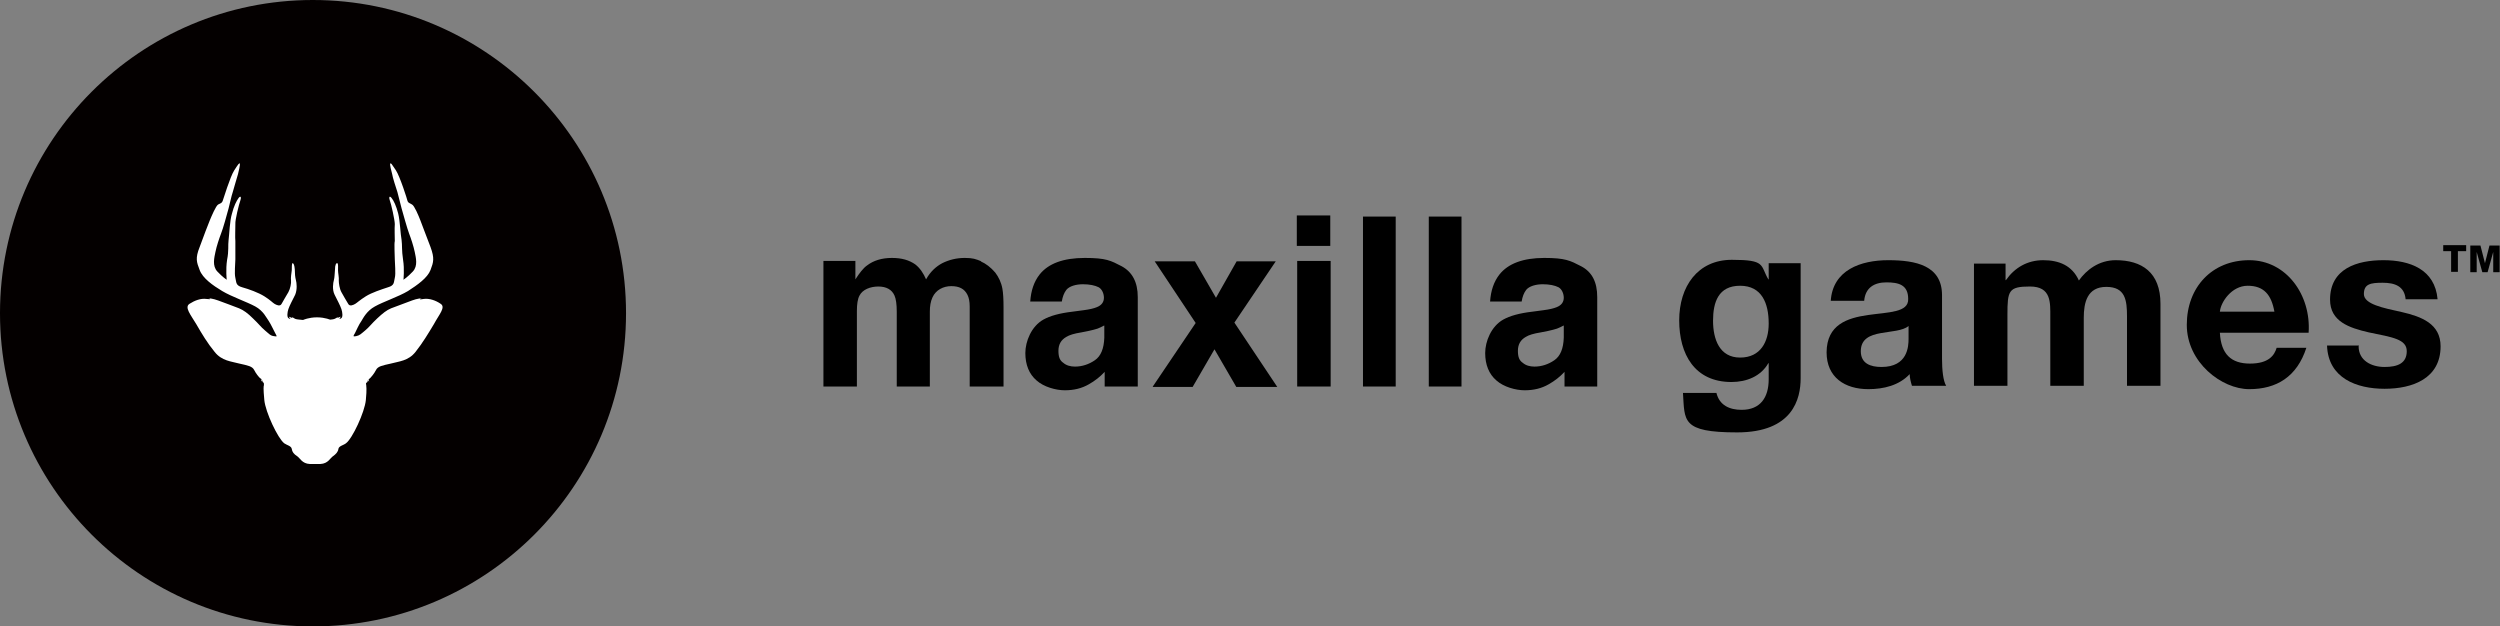
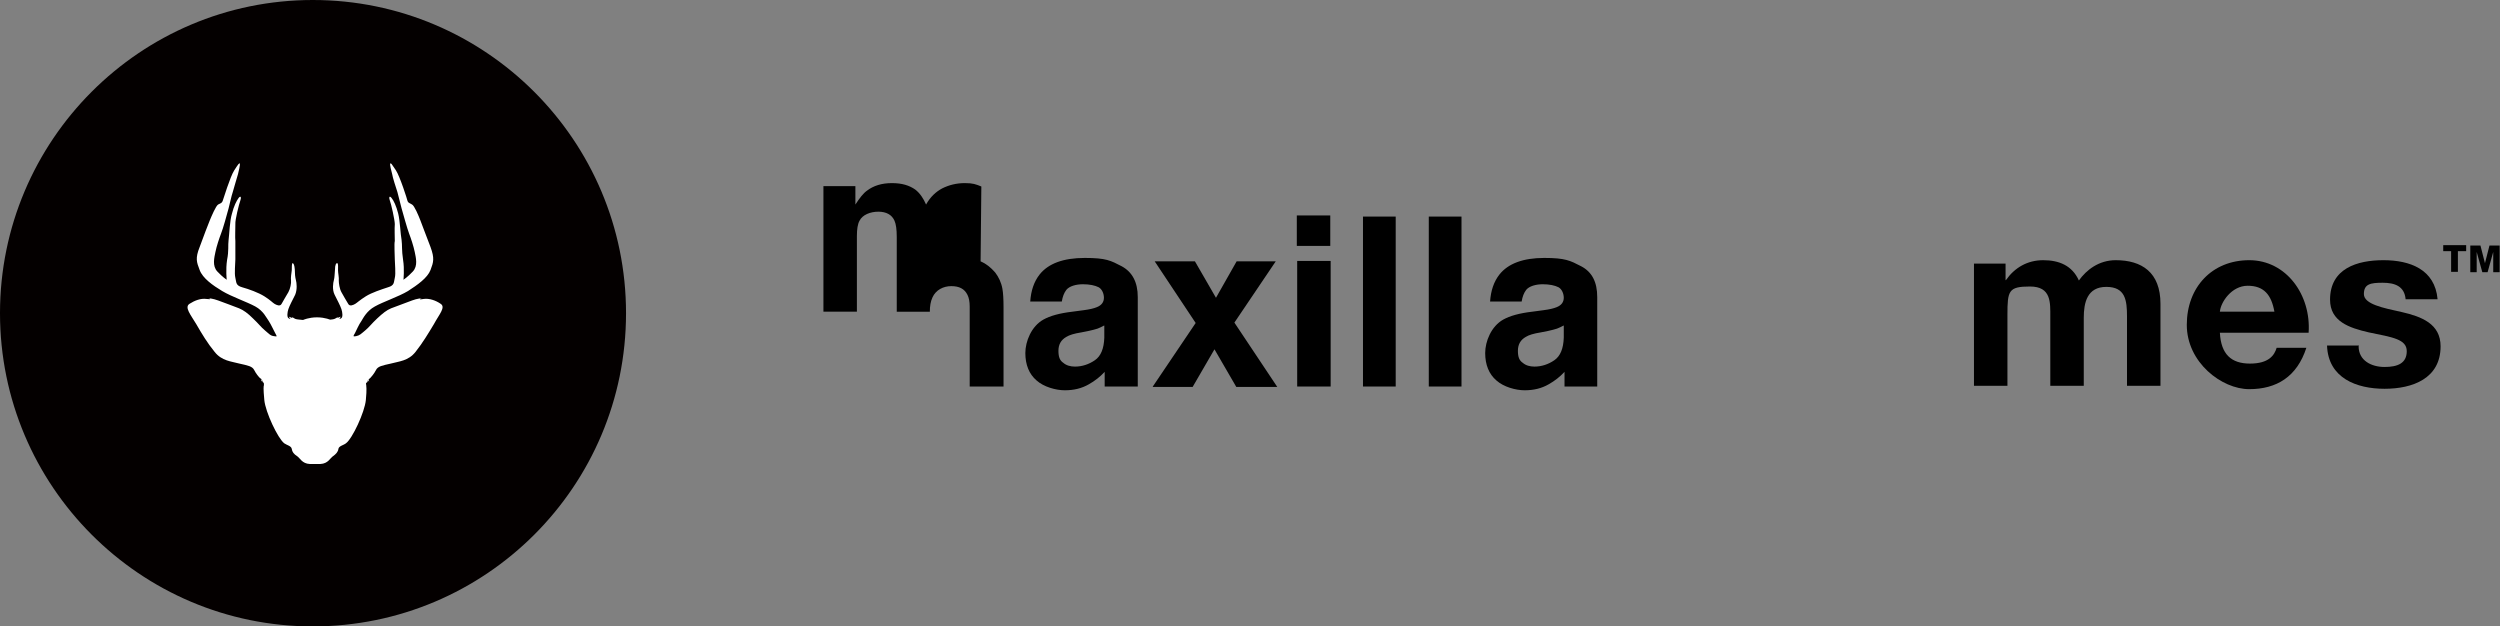
<svg xmlns="http://www.w3.org/2000/svg" id="_レイヤー_1" data-name="レイヤー_1" version="1.1" viewBox="0 0 664.9 166.5">
  <rect x="0" y="0" width="664.9" height="166.5" fill="#808080" stroke="none" />
  <defs>
    <style>
      .st0 {
        fill: #040000;
      }

      .st1 {
        fill: #fff;
      }
    </style>
  </defs>
  <g>
    <g>
      <path class="st0" d="M0,83.3C0,37.3,37.3,0,83.2,0s83.3,37.3,83.3,83.3-37.3,83.3-83.3,83.3S0,129.2,0,83.3Z" />
      <path class="st1" d="M86.9,85.1c.7-.1,1.7-.1,2.1-.3.5-.2,1.1-.7.8-.4-.3.3.4,0,.6-.1.3-.2.2,0,0,.3-.3.3,0,.3.4,0,.4-.3.3-1.5,0-2.4-.3-.9-1.1-2.4-1.8-3.8-.7-1.4-.4-3.2-.2-3.9.2-.7.2-1.8.3-2.9,0-1.1.3-1.7.6-1.6.3,0,.2,1.3.2,1.9,0,.7.3,2,.2,2.7,0,.7.2,2.2.7,3.1.5.9,1.3,2.3,1.8,3.1.4.8,1.4.3,1.9,0,.5-.3,1.2-1,2.8-2,1.6-1,4.1-1.8,5.9-2.4,1.8-.5,1.5-1.4,1.8-2.5.3-1.1,0-3.9,0-4.9,0-1-.2-4.2,0-4.9,0-.8-.1-3.4,0-4.5,0-1.1-1-5.5-1.3-6.2-.3-.8-.2-1.5.4-.8.6.7,1.3,2.2,1.8,4.2.5,2,.6,5.5.9,7,.2,1.5,0,2.7.4,5.3.4,2.5.1,5.3.1,5.3,0,0,1.1-.7,2.5-2.2,1.4-1.5.8-3.7.5-5.2-.3-1.5-1-3.6-1.5-4.9-.5-1.3-1.6-5.3-2-6.7-.4-1.5-.8-3.1-1.1-4.3-.4-1.2-1.3-4-1.4-4.8-.2-.8-.7-2.6-.5-2.8.2-.2.3,0,1.5,1.8,1.1,1.7,3,7.7,3.1,8.2.2.5.6.5,1.2.9.6.3,1.7,2.9,2.2,4.2.5,1.2,1.5,4.1,2.7,7.1,1.1,3,.8,4,0,6.1-.8,2.1-3.5,4-6,5.6-2.5,1.5-6.7,2.9-8.8,4.1-2.2,1.2-3.1,3.1-3.6,3.9-.6.8-1.3,2.4-1.7,3.2-.4.7-.7,1,.3.8,1-.2,1.3-.6,2.4-1.5,1.1-.9,1.7-1.8,3.2-3.2,1.5-1.4,2.5-2.2,3.7-2.7,1.2-.5,4.4-1.6,5.6-2.1,1.3-.5,2.6-.6,2.6-.6-.5.1-1,.5.5.2,1.5-.2,3.2.4,4.5,1.3,1.4.9-.4,2.8-1.8,5.4-1.5,2.5-3,5-4.9,7.4-1.9,2.4-4.4,2.5-6.6,3.1-2.2.5-3.4.7-3.9,1.7-.5,1-1.3,1.9-1.5,2.1-.2.3-.6.2-.4.7.2.5,0,.2-.2,0-.2-.2,0,.3-.3.5-.3.1-.3.3-.2.7,0,.4.2.9-.1,4-.3,3.2-3.6,10.3-5.3,11.5-.6.5-1.9.7-2,1.5-.1.8-.7,1.4-1.4,1.9-.8.5-1.3,2-3.4,2.1h-2.8c-2.1-.1-2.6-1.6-3.4-2.1-.8-.5-1.3-1.1-1.4-1.9-.1-.8-1.3-1-2-1.5-1.7-1.3-5-8.3-5.3-11.5-.3-3.2-.2-3.7-.1-4,0-.4,0-.6-.2-.7-.3-.1-.1-.6-.3-.5-.2.2-.3.4-.2,0,.2-.5-.1-.4-.4-.7s-1-1.1-1.5-2.1c-.5-1-1.7-1.2-3.9-1.7-2.2-.6-4.7-.7-6.6-3.1-1.9-2.3-3.4-4.8-4.9-7.4-1.5-2.5-3.2-4.5-1.8-5.4,1.4-.9,3-1.5,4.5-1.3,1.5.2,1-.1.5-.2,0,0,1.3.1,2.6.6,1.3.5,4.4,1.6,5.6,2.1,1.2.5,2.3,1.3,3.7,2.7,1.5,1.4,2.1,2.3,3.2,3.2,1.1.9,1.4,1.4,2.4,1.5,1,.2.7,0,.3-.8-.4-.7-1.1-2.3-1.7-3.2-.6-.8-1.4-2.7-3.6-3.9-2.2-1.2-6.3-2.6-8.8-4.1-2.5-1.5-5.2-3.4-6-5.6-.8-2.1-1.2-3.1,0-6.1,1.1-3,2.2-5.9,2.7-7.1.5-1.2,1.6-3.8,2.2-4.2.6-.3,1-.4,1.2-.9.2-.5,2-6.5,3.1-8.2,1.1-1.7,1.3-2,1.5-1.8.1.2-.3,2.1-.5,2.8-.2.8-1.1,3.6-1.4,4.8-.4,1.2-.7,2.8-1.1,4.3-.4,1.5-1.5,5.5-2,6.7-.5,1.3-1.2,3.4-1.5,4.9-.3,1.5-.9,3.7.5,5.2,1.4,1.5,2.5,2.2,2.5,2.2,0,0-.3-2.7.1-5.3.5-2.5.2-3.8.4-5.3.2-1.5.3-5.1.9-7,.5-2,1.2-3.4,1.8-4.2.6-.7.7,0,.4.8-.3.8-1.4,5.1-1.3,6.2,0,1.1-.1,3.7,0,4.5,0,.8,0,3.9,0,4.9,0,1-.3,3.7,0,4.9.3,1.1,0,2,1.8,2.5,1.8.5,4.3,1.4,5.9,2.4,1.6,1,2.2,1.7,2.7,2,.5.3,1.5.8,1.9,0,.4-.8,1.3-2.2,1.8-3.1.5-.9.8-2.4.7-3.1-.1-.7.1-2,.2-2.7,0-.7,0-1.9.2-1.9.3,0,.5.5.6,1.6,0,1.1.1,2.2.3,2.9.2.7.4,2.5-.2,3.9-.7,1.4-1.5,2.9-1.8,3.8-.3.9-.4,2.1,0,2.4.4.3.7.2.4,0-.3-.3-.3-.4,0-.3.3.2.9.4.6.1-.3-.3.4.2.8.4.5.2,1.4.2,2.1.3,0,0,1.5-.7,3.7-.7s3.7.7,3.7.7Z" />
    </g>
    <g>
-       <path d="M260.8,69.5c1.4.6,2.7,1.6,3.9,3,.9,1.2,1.6,2.6,1.9,4.3.2,1.1.3,2.8.3,4.9v21.1h-9v-21.3c0-1.3-.2-2.3-.6-3.1-.8-1.6-2.2-2.3-4.3-2.3s-4.1,1-5,3c-.5,1.1-.7,2.3-.7,3.8v19.9h-8.8v-19.9c0-2-.2-3.4-.6-4.3-.7-1.6-2.2-2.4-4.3-2.4s-4.2.8-5,2.4c-.5.9-.7,2.3-.7,4.1v20.1h-8.9v-33.4h8.5v4.9c1.1-1.7,2.1-3,3.1-3.7,1.7-1.3,3.9-2,6.6-2s4.6.6,6.2,1.7c1.3,1,2.2,2.4,2.9,4,1.1-2,2.6-3.4,4.3-4.3,1.8-.9,3.8-1.4,6-1.4s2.9.3,4.4.9Z" />
+       <path d="M260.8,69.5c1.4.6,2.7,1.6,3.9,3,.9,1.2,1.6,2.6,1.9,4.3.2,1.1.3,2.8.3,4.9v21.1h-9v-21.3c0-1.3-.2-2.3-.6-3.1-.8-1.6-2.2-2.3-4.3-2.3s-4.1,1-5,3c-.5,1.1-.7,2.3-.7,3.8h-8.8v-19.9c0-2-.2-3.4-.6-4.3-.7-1.6-2.2-2.4-4.3-2.4s-4.2.8-5,2.4c-.5.9-.7,2.3-.7,4.1v20.1h-8.9v-33.4h8.5v4.9c1.1-1.7,2.1-3,3.1-3.7,1.7-1.3,3.9-2,6.6-2s4.6.6,6.2,1.7c1.3,1,2.2,2.4,2.9,4,1.1-2,2.6-3.4,4.3-4.3,1.8-.9,3.8-1.4,6-1.4s2.9.3,4.4.9Z" />
      <path d="M293.8,102.8v-3.9c-1.2,1.3-2.6,2.4-4.2,3.3-1.9,1.1-4,1.6-6.4,1.6s-5.6-.9-7.5-2.6c-2-1.7-3-4.2-3-7.3s1.6-7.1,4.8-8.9c1.8-1,4.3-1.7,7.7-2.1l3-.4c1.6-.2,2.8-.5,3.5-.8,1.3-.5,1.9-1.4,1.9-2.5s-.5-2.3-1.4-2.8c-1-.5-2.4-.8-4.2-.8s-3.6.5-4.4,1.5c-.6.8-1,1.8-1.2,3.1h-8.4c.2-2.9,1-5.3,2.5-7.2,2.3-2.9,6.3-4.4,12-4.4s6.9.7,9.8,2.2c2.8,1.5,4.3,4.2,4.3,8.2v23.8h-8.4ZM293.6,86.6c-.6.3-1.1.6-1.7.8-.6.2-1.4.4-2.3.6l-2,.4c-1.9.3-3.2.7-4,1.2-1.4.8-2.1,2-2.1,3.7s.4,2.6,1.3,3.2c.8.7,1.9,1,3.1,1,1.9,0,3.7-.6,5.3-1.7,1.6-1.1,2.4-3.1,2.5-6v-3.2Z" />
      <path d="M416.1,102.8v-3.9c-1.2,1.3-2.6,2.4-4.2,3.3-1.9,1.1-4,1.6-6.4,1.6s-5.6-.9-7.5-2.6c-2-1.7-3-4.2-3-7.3s1.6-7.1,4.8-8.9c1.8-1,4.3-1.7,7.7-2.1l3-.4c1.6-.2,2.8-.5,3.5-.8,1.3-.5,1.9-1.4,1.9-2.5s-.5-2.3-1.4-2.8c-1-.5-2.4-.8-4.2-.8s-3.6.5-4.4,1.5c-.6.8-1,1.8-1.2,3.1h-8.4c.2-2.9,1-5.3,2.5-7.2,2.3-2.9,6.3-4.4,11.9-4.4s6.9.7,9.8,2.2c2.9,1.5,4.3,4.2,4.3,8.2v23.8h-8.4ZM415.8,86.6c-.6.3-1.1.6-1.7.8-.6.2-1.4.4-2.3.6l-2,.4c-1.9.3-3.2.7-4,1.2-1.4.8-2.1,2-2.1,3.7s.4,2.6,1.3,3.2c.8.7,1.9,1,3.1,1,1.9,0,3.7-.6,5.3-1.7,1.6-1.1,2.4-3.1,2.5-6v-3.2Z" />
      <path d="M306.6,102.8l11.4-16.9-10.9-16.4h10.7l5.6,9.7,5.5-9.7h10.4l-11,16.3,11.4,17.1h-10.9l-5.8-10-5.8,10h-10.6Z" />
      <path d="M353.8,65.4h-8.9v-8.1h8.9v8.1ZM345,69.4h8.9v33.4h-8.9v-33.4Z" />
      <path d="M371.2,102.8h-8.7v-45.2h8.7v45.2Z" />
      <path d="M388.7,102.8h-8.7v-45.2h8.7v45.2Z" />
    </g>
  </g>
  <g>
    <g>
      <path d="M655.8,66.8h-2.1v5.5h-1.8v-5.5h-2.1v-1.6h6.1v1.6Z" />
      <path d="M657,65.3h2.7l1.2,4.7h0l1.2-4.7h2.7v7.1h-1.7v-5.4h0l-1.5,5.4h-1.4l-1.5-5.4h0v5.4h-1.7v-7.1Z" />
    </g>
    <g>
-       <path d="M478.9,100.6c0,5.4-2,14.4-16.9,14.4s-13.9-3.1-14.4-10.5h8.9c.8,3.3,3.5,4.5,6.7,4.5,5,0,7.2-3.3,7.2-8.1v-4.3h-.1c-2,3.5-5.8,5-9.8,5-9.8,0-13.9-7.4-13.9-16.4s4.9-16.1,14-16.1,7.5,1.4,9.7,5.2h.1v-4.3h8.5v30.5ZM470.4,86c0-5.3-1.8-10-7.6-10s-7.2,4.4-7.2,9.3,1.7,9.8,7.2,9.8,7.6-4.3,7.6-9Z" />
-       <path d="M486.9,80.1c.5-8.3,8-10.9,15.3-10.9s14.3,1.4,14.3,9.3v16.9c0,3,.3,5.9,1.1,7.2h-9.1c-.3-1-.6-2.1-.6-3.1-2.8,3-6.9,4-11,4-6.2,0-11.1-3.1-11.1-9.8.1-14.8,22-6.9,21.7-14.2,0-3.8-2.6-4.4-5.8-4.4s-5.6,1.4-5.9,4.9h-8.9ZM507.6,86.7c-1.5,1.3-4.7,1.4-7.4,1.9-2.8.5-5.3,1.5-5.3,4.8s2.6,4.2,5.5,4.2c7,0,7.2-5.5,7.2-7.5v-3.3Z" />
      <path d="M525,70.1h8.4v4.4h.1c2.3-3.3,5.7-5.3,9.9-5.3s7.7,1.4,9.5,5.4c2-2.8,5.3-5.4,9.8-5.4,6.9,0,11.9,3.2,11.9,11.6v21.8h-8.9v-18.4c0-4.3-.4-7.9-5.5-7.9s-6,4.2-6,8.2v18.1h-8.9v-18.3c0-3.8.3-8.1-5.4-8.1s-6,1.1-6,7.5v18.9h-8.9v-32.5Z" />
      <path d="M590.4,88.5c.3,5.7,3,8.2,8,8.2s6.5-2.2,7.1-4.2h7.9c-2.5,7.7-7.9,11-15.2,11s-16.6-7.1-16.6-17.1,6.7-17.2,16.6-17.2,16.5,9.3,15.8,19.3h-23.5ZM604.9,82.9c-.8-4.5-2.8-6.9-7.1-6.9s-7.2,4.4-7.4,6.9h14.5Z" />
      <path d="M627.3,92.1c0,3.8,3.4,5.5,6.9,5.5s5.9-1,5.9-4.2-3.8-3.7-10.1-5c-5.2-1.2-10.3-2.9-10.3-8.7,0-8.3,7.2-10.5,14.2-10.5s13.7,2.4,14.4,10.4h-8.5c-.3-3.5-2.9-4.4-6.1-4.4s-5,.3-5,3,5.1,3.7,10.1,4.8c5.2,1.2,10.3,3.1,10.3,9.1,0,8.6-7.5,11.3-14.9,11.3s-15-2.8-15.3-11.5h8.5Z" />
    </g>
  </g>
</svg>